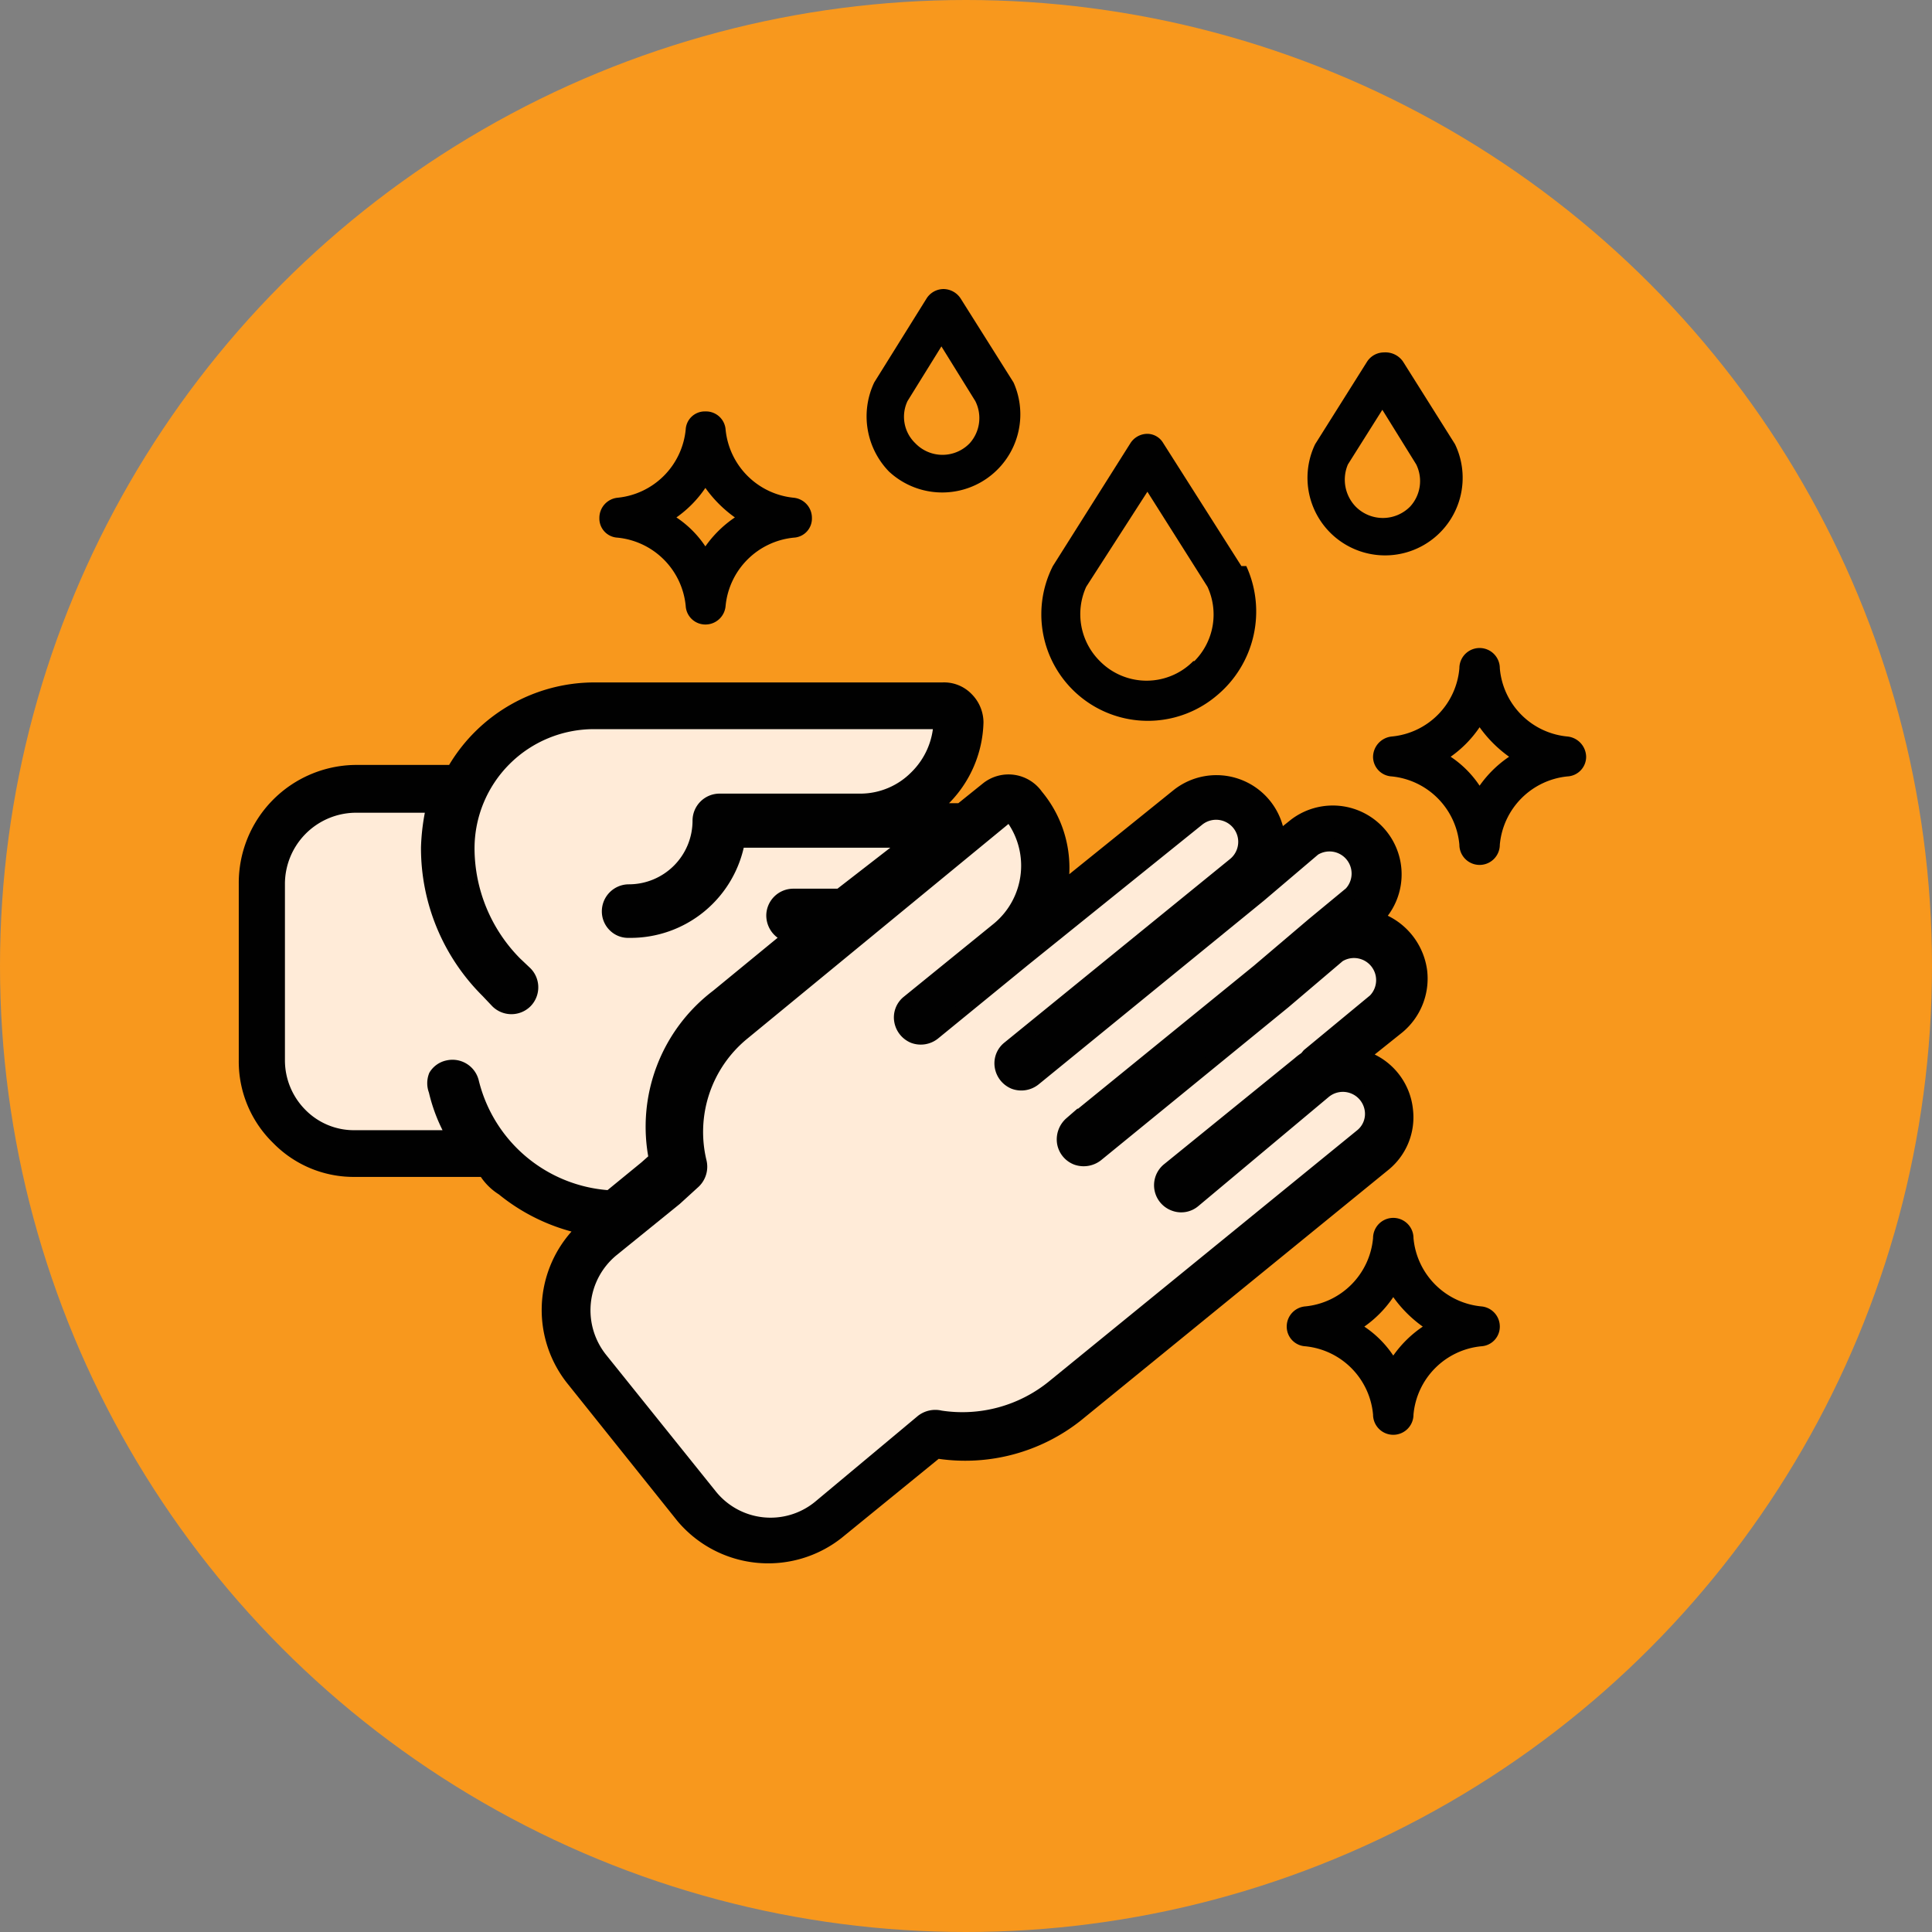
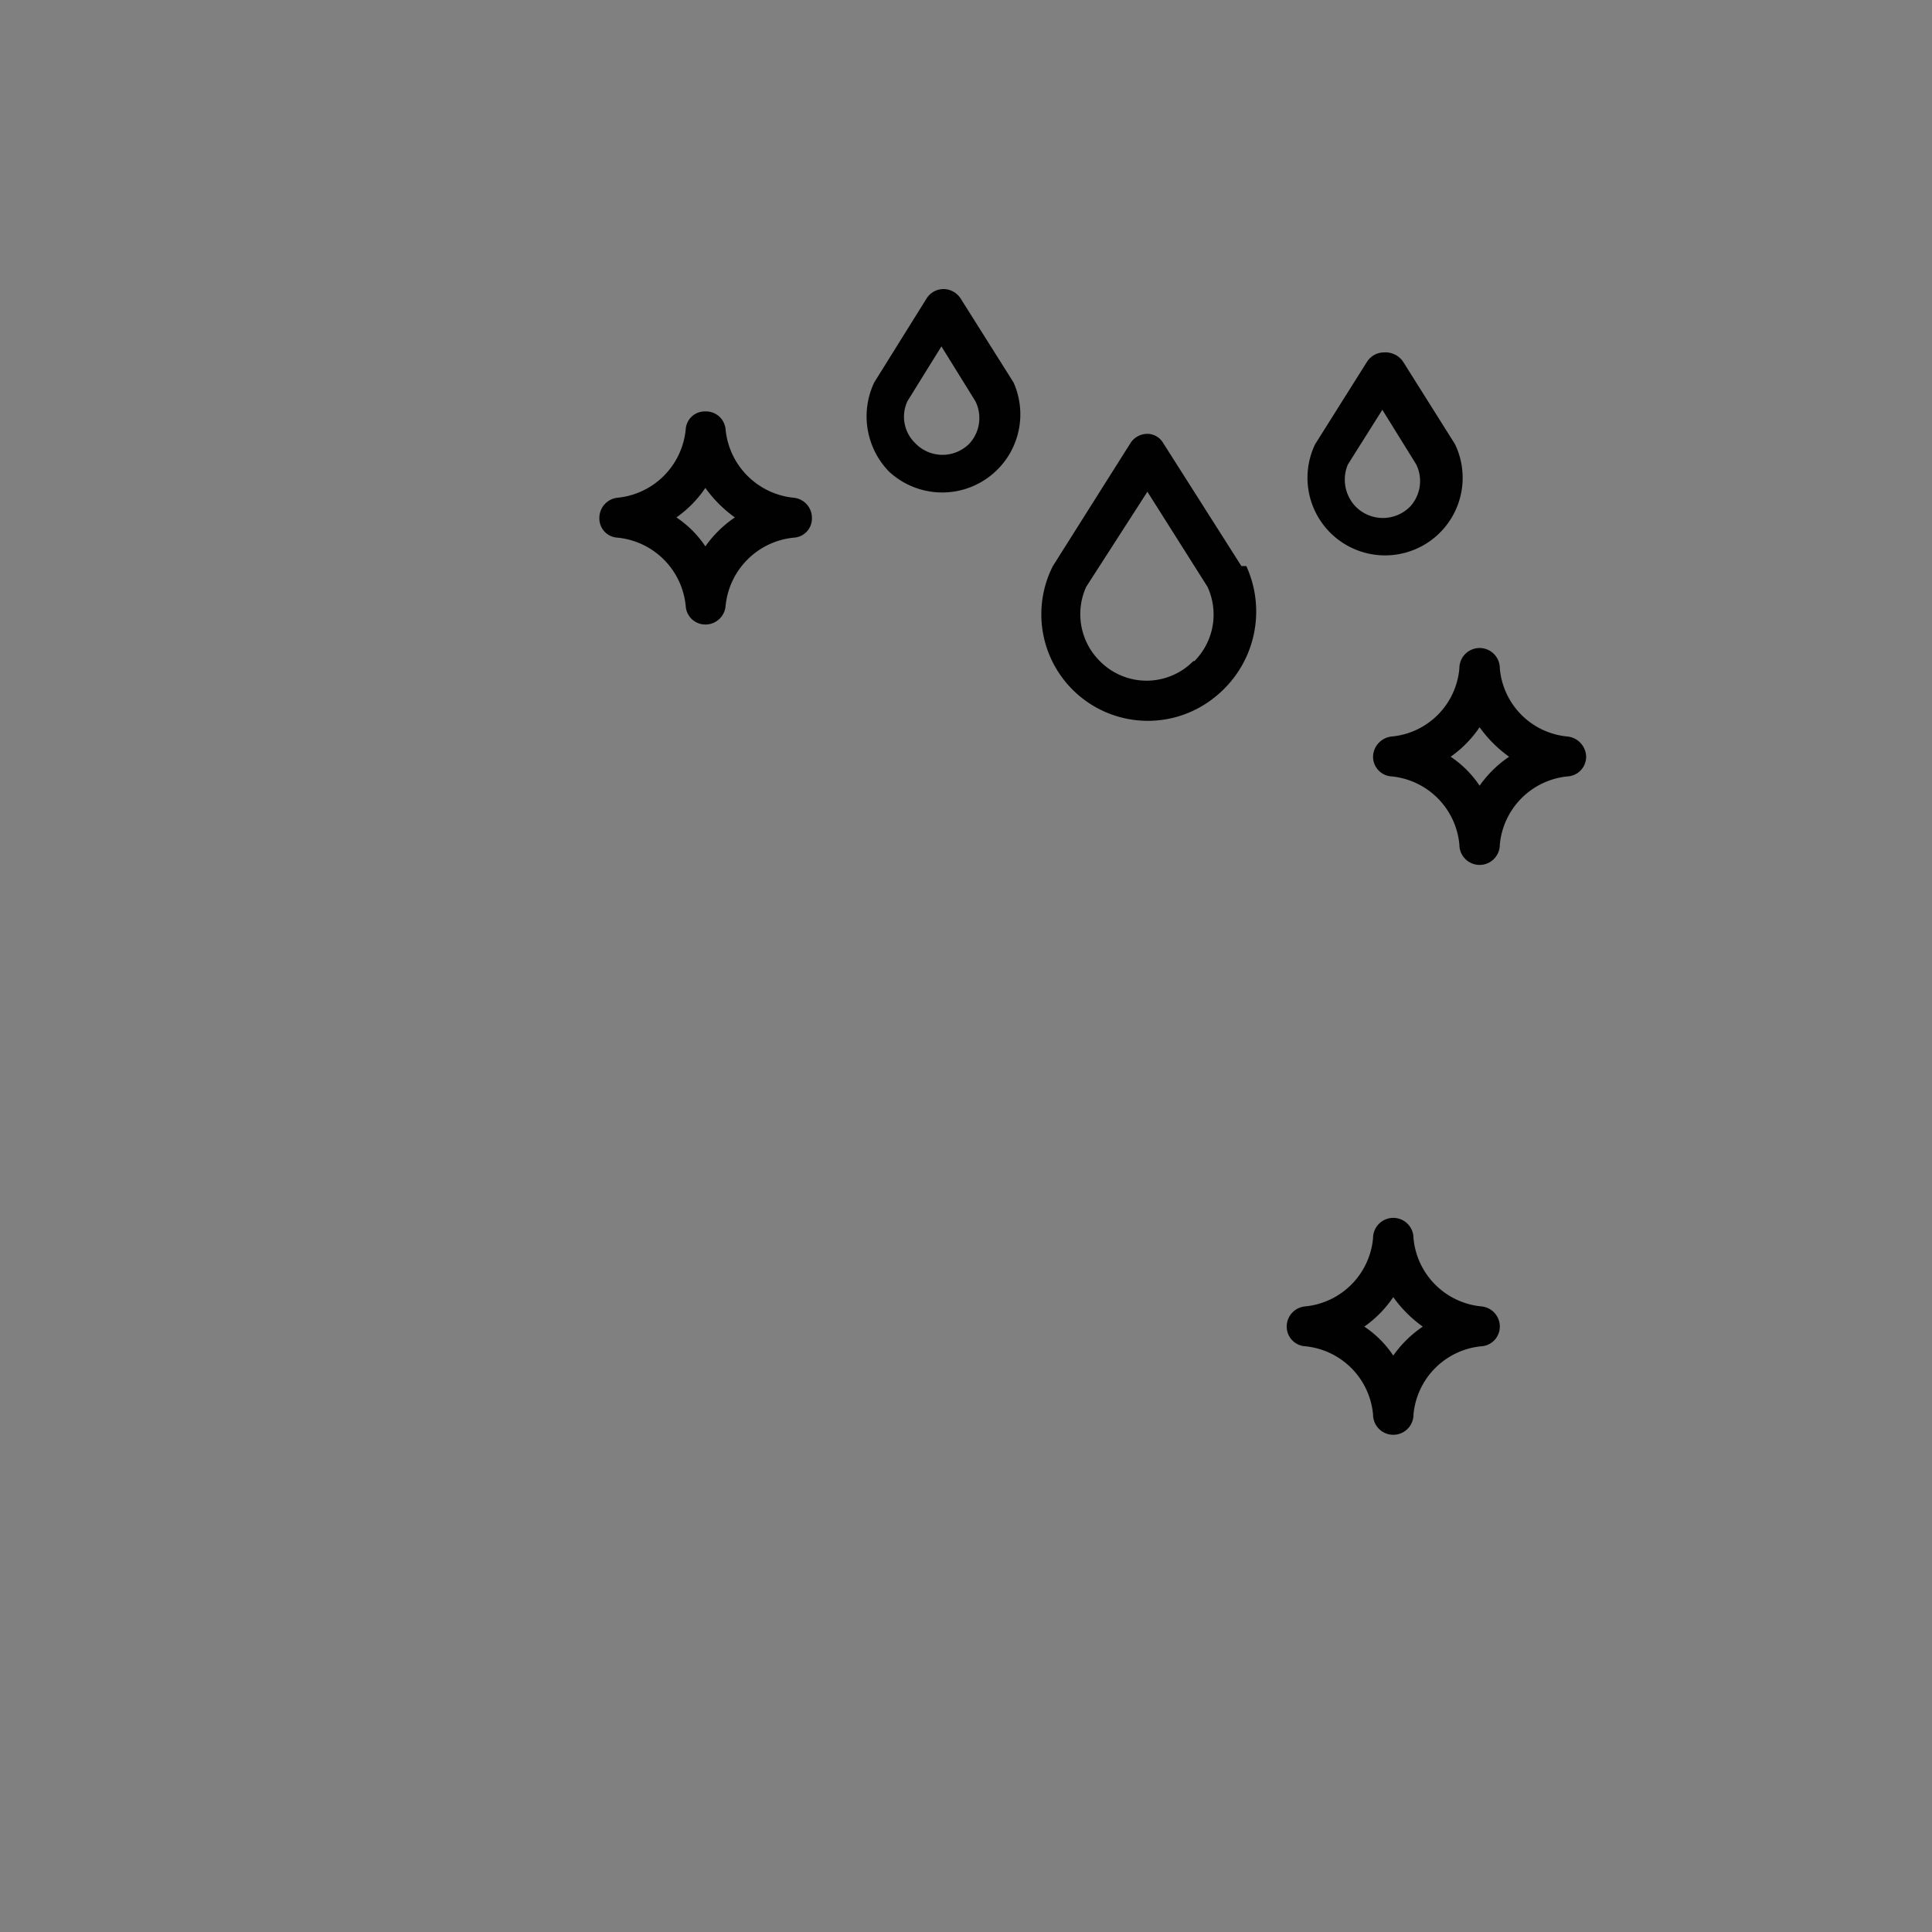
<svg xmlns="http://www.w3.org/2000/svg" viewBox="0 0 35.36 35.36">
  <rect x="0" y="0" width="35.36" height="35.36" fill="#808080" stroke="none" />
  <defs>
    <style>.cls-1{fill:#f8981d;}.cls-2{fill:#010101;}.cls-3{fill:#ffebd8;stroke:#010101;stroke-miterlimit:10;stroke-width:0.25px;}</style>
  </defs>
  <title>Asset 23</title>
  <g id="Layer_2" data-name="Layer 2">
    <g id="Layer_1-2" data-name="Layer 1">
-       <circle class="cls-1" cx="17.68" cy="17.68" r="17.68" />
-       <path class="cls-2" d="M9.13,21.86a3.58,3.58,0,0,0,1.33.68,2.16,2.16,0,0,0-.06,2.8l2,2.5a2.17,2.17,0,0,0,3,.31l1.78-1.45A3.41,3.41,0,0,0,19.78,26l5.62-4.58a1.24,1.24,0,0,0,.46-1.12,1.26,1.26,0,0,0-.7-1l.5-.4a1.28,1.28,0,0,0,.46-1.14,1.3,1.3,0,0,0-.72-1A1.26,1.26,0,0,0,23.63,15l-.15.12a1.26,1.26,0,0,0-2-.66L19.57,16a2.18,2.18,0,0,0-.5-1.51A.75.75,0,0,0,18,14.33l-.46.37h-.17A2.18,2.18,0,0,0,18,13.22a.74.74,0,0,0-.22-.52.7.7,0,0,0-.53-.21H10.88A3.1,3.1,0,0,0,8.22,14H6.5a2.16,2.16,0,0,0-2.13,2.18v3.22A2.08,2.08,0,0,0,5,20.92a2.06,2.06,0,0,0,1.51.62H8.8A1.11,1.11,0,0,0,9.13,21.86Zm9.35-7h0a1.5,1.5,0,0,1-.21,2.1l-1.65,1.34a.36.36,0,0,0-.13.34.38.38,0,0,0,.23.29.38.38,0,0,0,.37-.06l1.64-1.34h0L21.92,15a.53.53,0,0,1,.86.32.53.53,0,0,1-.19.5l-4.13,3.36a.36.36,0,0,0-.13.34.38.38,0,0,0,.23.29.38.38,0,0,0,.37-.06l4.12-3.36,1-.85a.53.53,0,0,1,.67.81l-.69.57h0l-1,.85h0l-3.43,2.79a.39.39,0,0,0-.13.35.37.37,0,0,0,.24.29.39.39,0,0,0,.36-.06l3.43-2.8,1-.85a.53.53,0,0,1,.66.82l-1.21,1-.05.06a.94.94,0,0,0-.12.09l-2.39,1.94a.37.37,0,0,0,.1.64.36.36,0,0,0,.36-.06l2.39-2a.53.53,0,0,1,.86.32.51.51,0,0,1-.19.49l-5.62,4.58a2.64,2.64,0,0,1-2.08.57.39.39,0,0,0-.33.07L15,27.58a1.41,1.41,0,0,1-2-.21l-2-2.49a1.43,1.43,0,0,1,.2-2l1.16-.94,0,0,.34-.31a.38.38,0,0,0,.11-.36,2.33,2.33,0,0,1,.78-2.35Zm-12,5.91a1.37,1.37,0,0,1-1-.41,1.41,1.41,0,0,1-.41-1V16.19a1.43,1.43,0,0,1,1.4-1.44H7.93a3.86,3.86,0,0,0-.1.76,3.69,3.69,0,0,0,1.09,2.63l.18.19a.37.37,0,0,0,.52,0,.37.37,0,0,0,0-.52l-.19-.18a3,3,0,0,1-.87-2.1,2.31,2.31,0,0,1,2.31-2.31h6.34a1.48,1.48,0,0,1-.44,1,1.44,1.44,0,0,1-1,.43H13.17a.37.37,0,0,0-.37.37,1.29,1.29,0,0,1-1.29,1.29.37.37,0,0,0-.37.37.36.36,0,0,0,.11.26.35.35,0,0,0,.26.1,2,2,0,0,0,2-1.65h3.15l-1.29,1h-.85a.37.37,0,0,0-.37.35.38.38,0,0,0,.32.39l-1.34,1.1A3,3,0,0,0,12,21.21l-.18.16-.66.54A2.77,2.77,0,0,1,8.64,19.8a.37.37,0,0,0-.44-.27.35.35,0,0,0-.23.16.37.37,0,0,0,0,.27,3,3,0,0,0,.34.85Z" />
      <path class="cls-2" d="M22.72,10.36,21.29,8.11A.34.34,0,0,0,21,7.94a.37.37,0,0,0-.31.17l-1.42,2.25a.05.05,0,0,0,0,0,1.95,1.95,0,0,0,3,2.37,2,2,0,0,0,.54-2.37Zm-.88,1.74a1.2,1.2,0,0,1-1.71,0l-.27.26.27-.26a1.21,1.21,0,0,1-.25-1.36L21,9l1.1,1.74a1.21,1.21,0,0,1-.24,1.36Z" />
      <path class="cls-2" d="M25.33,6.45a.37.37,0,0,0-.31.17l-.95,1.51,0,0a1.42,1.42,0,1,0,2.56,0l0,0-.95-1.51A.39.39,0,0,0,25.33,6.45Zm.48,2.82a.7.7,0,0,1-1,0,.71.71,0,0,1-.14-.77l.63-1,.62,1A.69.69,0,0,1,25.81,9.27Z" />
      <path class="cls-2" d="M17.58,5.46a.38.38,0,0,0-.31-.17.37.37,0,0,0-.31.17L16,7l0,0a1.45,1.45,0,0,0,.27,1.63A1.43,1.43,0,0,0,18.55,7l0,0Zm.17,2.65a.69.69,0,0,1-1,0,.67.67,0,0,1-.14-.77l.62-1,.62,1A.69.69,0,0,1,17.75,8.11Z" />
      <path class="cls-2" d="M28.69,13.48a1.37,1.37,0,0,1-1.24-1.25.37.37,0,0,0-.74,0,1.37,1.37,0,0,1-1.24,1.25.38.38,0,0,0-.34.37.36.36,0,0,0,.34.36,1.38,1.38,0,0,1,1.24,1.25.37.37,0,0,0,.74,0,1.38,1.38,0,0,1,1.24-1.25.36.36,0,0,0,.34-.36A.38.38,0,0,0,28.69,13.48Zm-1.61.9a1.91,1.91,0,0,0-.53-.53,2.09,2.09,0,0,0,.53-.54,2.31,2.31,0,0,0,.54.54A2.09,2.09,0,0,0,27.08,14.38Z" />
      <path class="cls-2" d="M27.11,23.91a1.38,1.38,0,0,1-1.24-1.25.37.37,0,0,0-.74,0,1.38,1.38,0,0,1-1.24,1.25.37.37,0,0,0-.34.37.36.36,0,0,0,.34.36,1.38,1.38,0,0,1,1.24,1.25.37.37,0,0,0,.74,0,1.38,1.38,0,0,1,1.24-1.25.36.36,0,0,0,.34-.36A.37.37,0,0,0,27.11,23.91Zm-1.61.9a1.91,1.91,0,0,0-.53-.53,2.09,2.09,0,0,0,.53-.54,2.31,2.31,0,0,0,.54.54A2.09,2.09,0,0,0,25.5,24.81Z" />
      <path class="cls-2" d="M13.28,7.86a.36.36,0,0,0-.37-.33.35.35,0,0,0-.36.33A1.39,1.39,0,0,1,11.3,9.11a.37.37,0,0,0-.33.37.35.35,0,0,0,.33.36,1.39,1.39,0,0,1,1.25,1.25.36.36,0,0,0,.36.34.37.37,0,0,0,.37-.34,1.39,1.39,0,0,1,1.25-1.25.35.35,0,0,0,.33-.36.37.37,0,0,0-.33-.37A1.39,1.39,0,0,1,13.28,7.86ZM12.91,10a1.91,1.91,0,0,0-.53-.53,2.09,2.09,0,0,0,.53-.54,2.31,2.31,0,0,0,.54.54A2.09,2.09,0,0,0,12.91,10Z" />
-       <path class="cls-3" d="M18.48,14.9h0a1.5,1.5,0,0,1-.21,2.1l-1.65,1.34a.36.36,0,0,0-.13.34.38.38,0,0,0,.23.29.38.38,0,0,0,.37-.06l1.64-1.34h0L21.92,15a.53.53,0,0,1,.86.32.53.53,0,0,1-.19.5l-4.13,3.36a.36.36,0,0,0-.13.34.38.38,0,0,0,.23.29.38.38,0,0,0,.37-.06l4.12-3.36,1-.85a.53.53,0,0,1,.67.81l-.69.57h0l-1,.85h0l-3.43,2.79a.39.39,0,0,0-.13.35.37.37,0,0,0,.24.29.39.39,0,0,0,.36-.06l3.43-2.8,1-.85a.53.53,0,0,1,.66.82l-1.21,1-.05.06a.94.94,0,0,0-.12.09l-2.39,1.94a.37.37,0,0,0,.1.64.36.36,0,0,0,.36-.06l2.39-2a.53.53,0,0,1,.86.32.51.51,0,0,1-.19.49l-5.62,4.58a2.64,2.64,0,0,1-2.08.57.39.39,0,0,0-.33.07L15,27.58a1.41,1.41,0,0,1-2-.21l-2-2.49a1.43,1.43,0,0,1,.2-2l1.16-.94,0,0,.34-.31a.38.38,0,0,0,.11-.36,2.33,2.33,0,0,1,.78-2.35Z" />
-       <path class="cls-3" d="M6.5,20.81a1.37,1.37,0,0,1-1-.41,1.41,1.41,0,0,1-.41-1V16.19a1.43,1.43,0,0,1,1.4-1.44H7.93a3.86,3.86,0,0,0-.1.76,3.69,3.69,0,0,0,1.09,2.63l.18.19a.37.37,0,0,0,.52,0,.37.37,0,0,0,0-.52l-.19-.18a3,3,0,0,1-.87-2.1,2.31,2.31,0,0,1,2.31-2.31h6.34a1.48,1.48,0,0,1-.44,1,1.44,1.44,0,0,1-1,.43H13.17a.37.37,0,0,0-.37.37,1.29,1.29,0,0,1-1.29,1.29.37.37,0,0,0-.37.37.36.36,0,0,0,.11.26.35.35,0,0,0,.26.1,2,2,0,0,0,2-1.65h3.15l-1.29,1h-.85a.37.37,0,0,0-.37.35.38.38,0,0,0,.32.39l-1.34,1.1A3,3,0,0,0,12,21.21l-.18.16-.66.54A2.77,2.77,0,0,1,8.64,19.8a.37.37,0,0,0-.44-.27.35.35,0,0,0-.23.16.37.37,0,0,0,0,.27,3,3,0,0,0,.34.85Z" />
    </g>
  </g>
</svg>